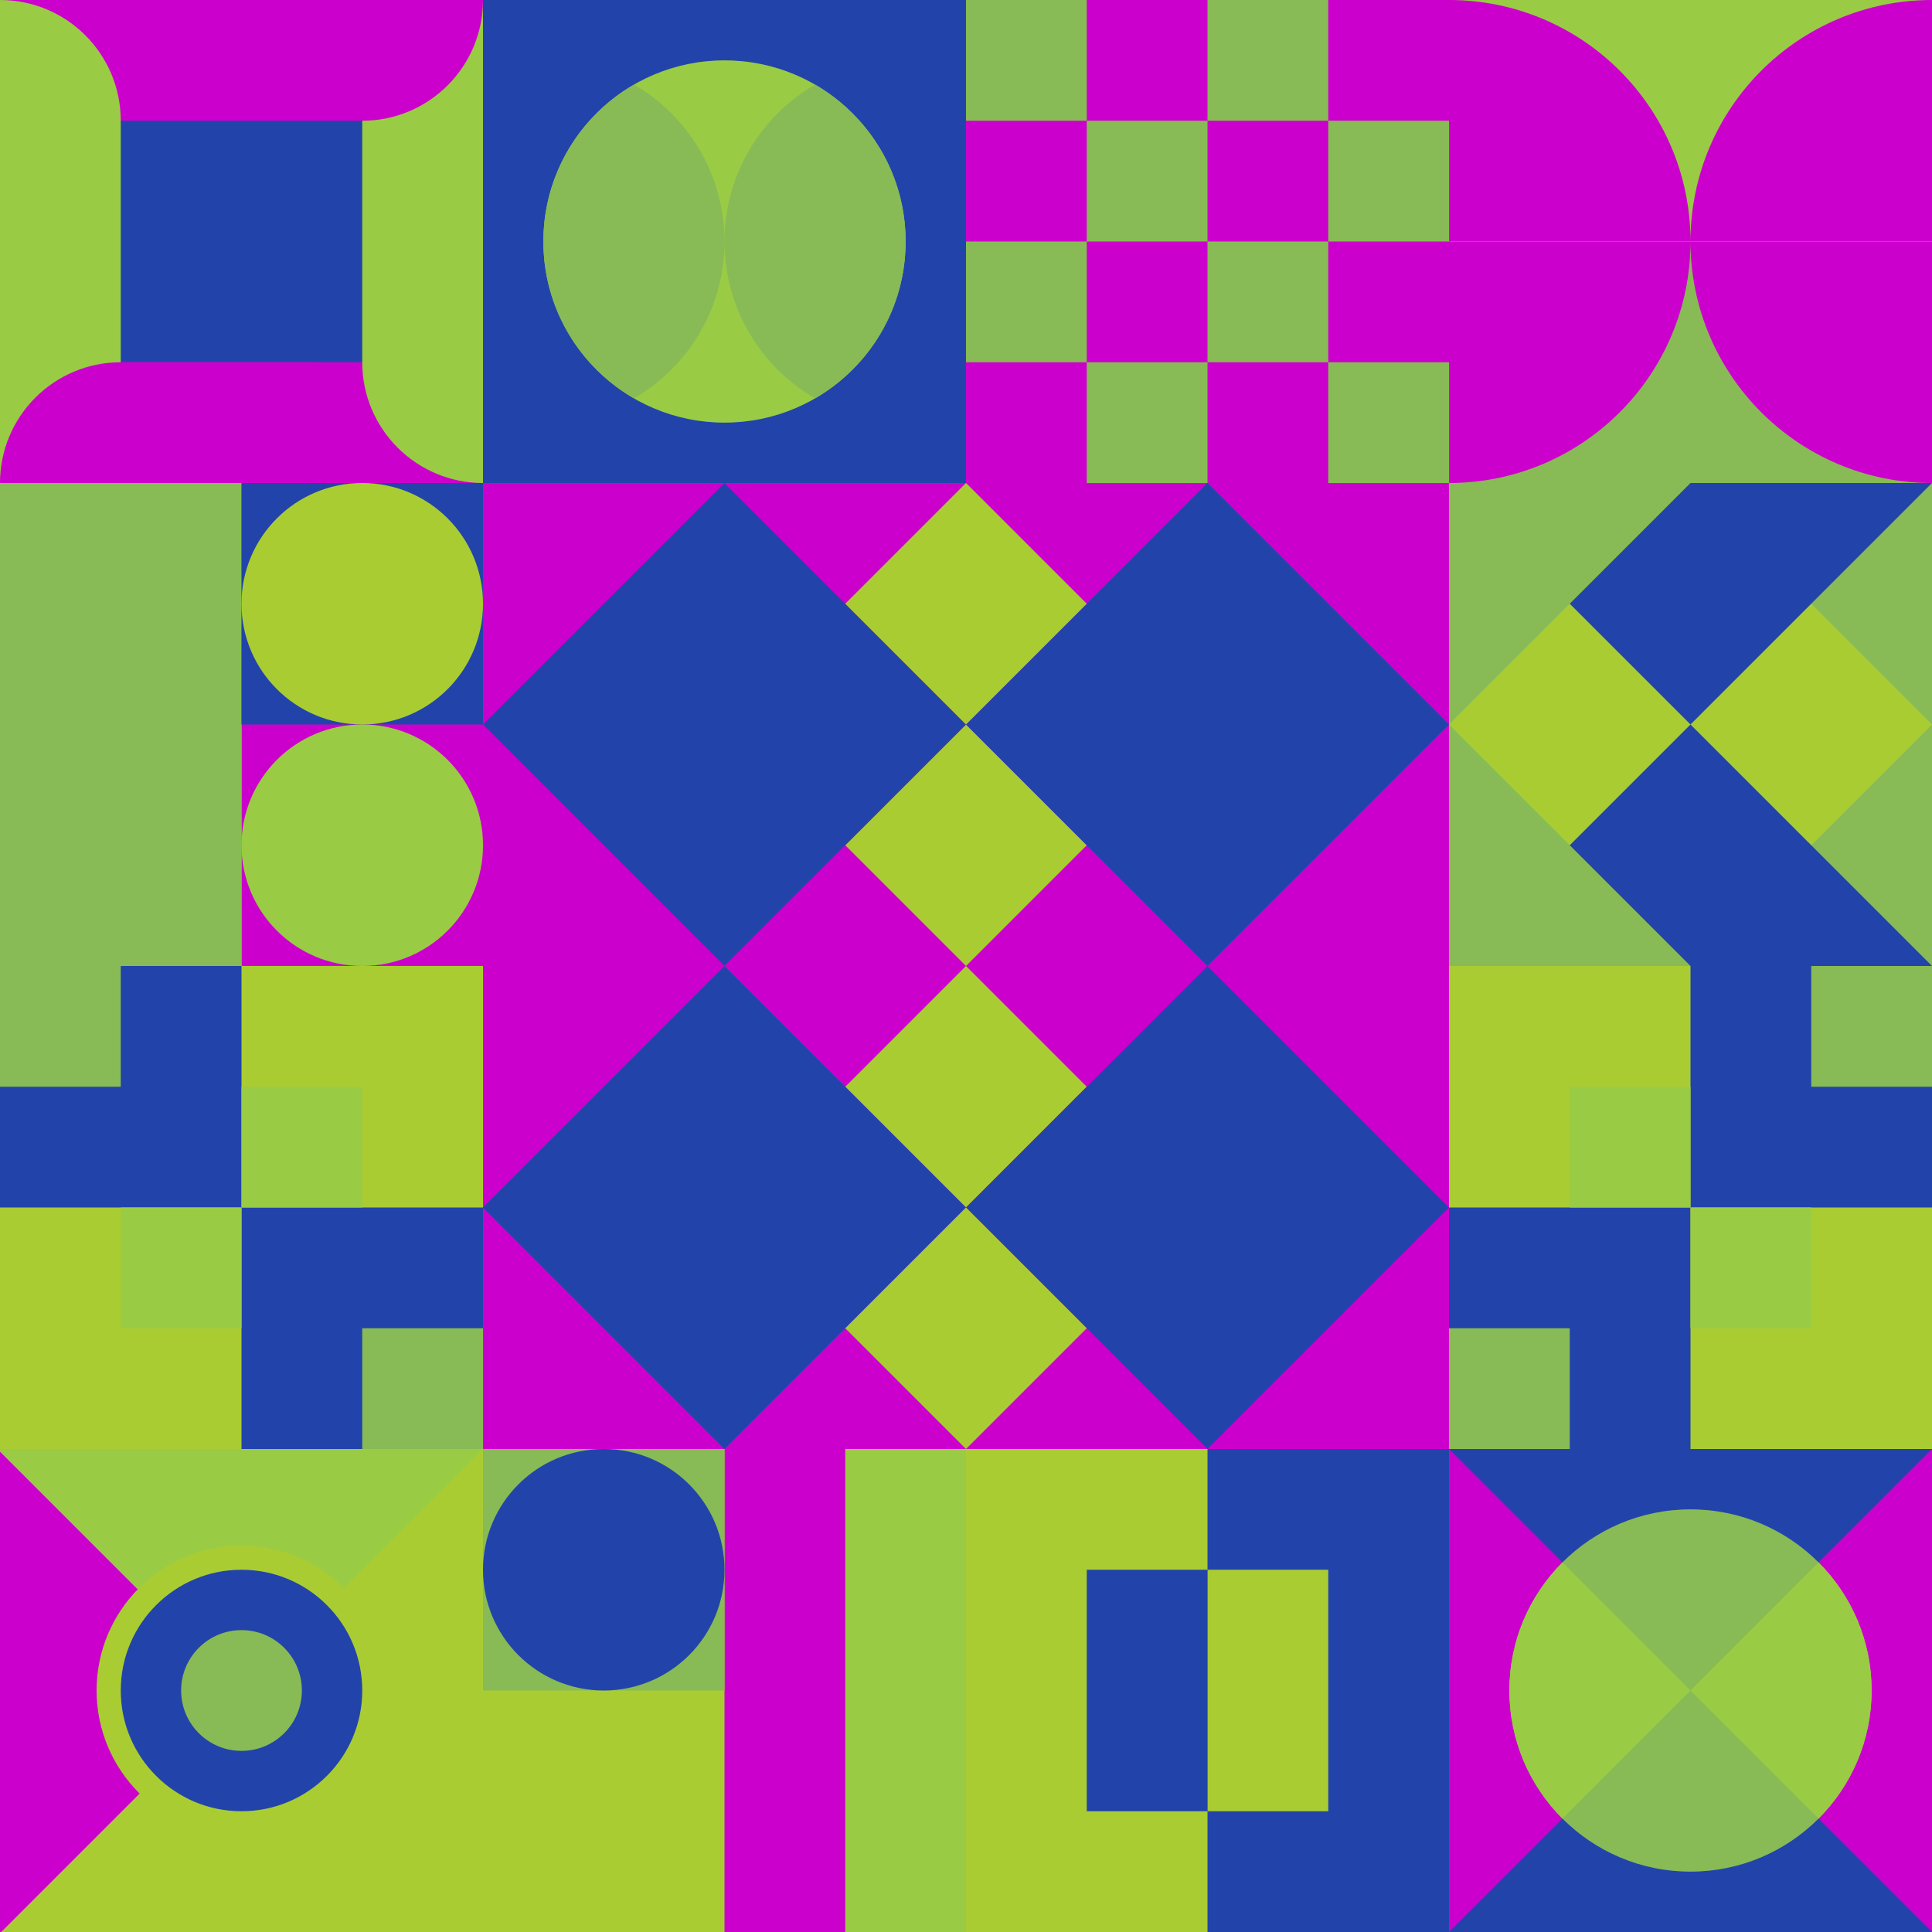
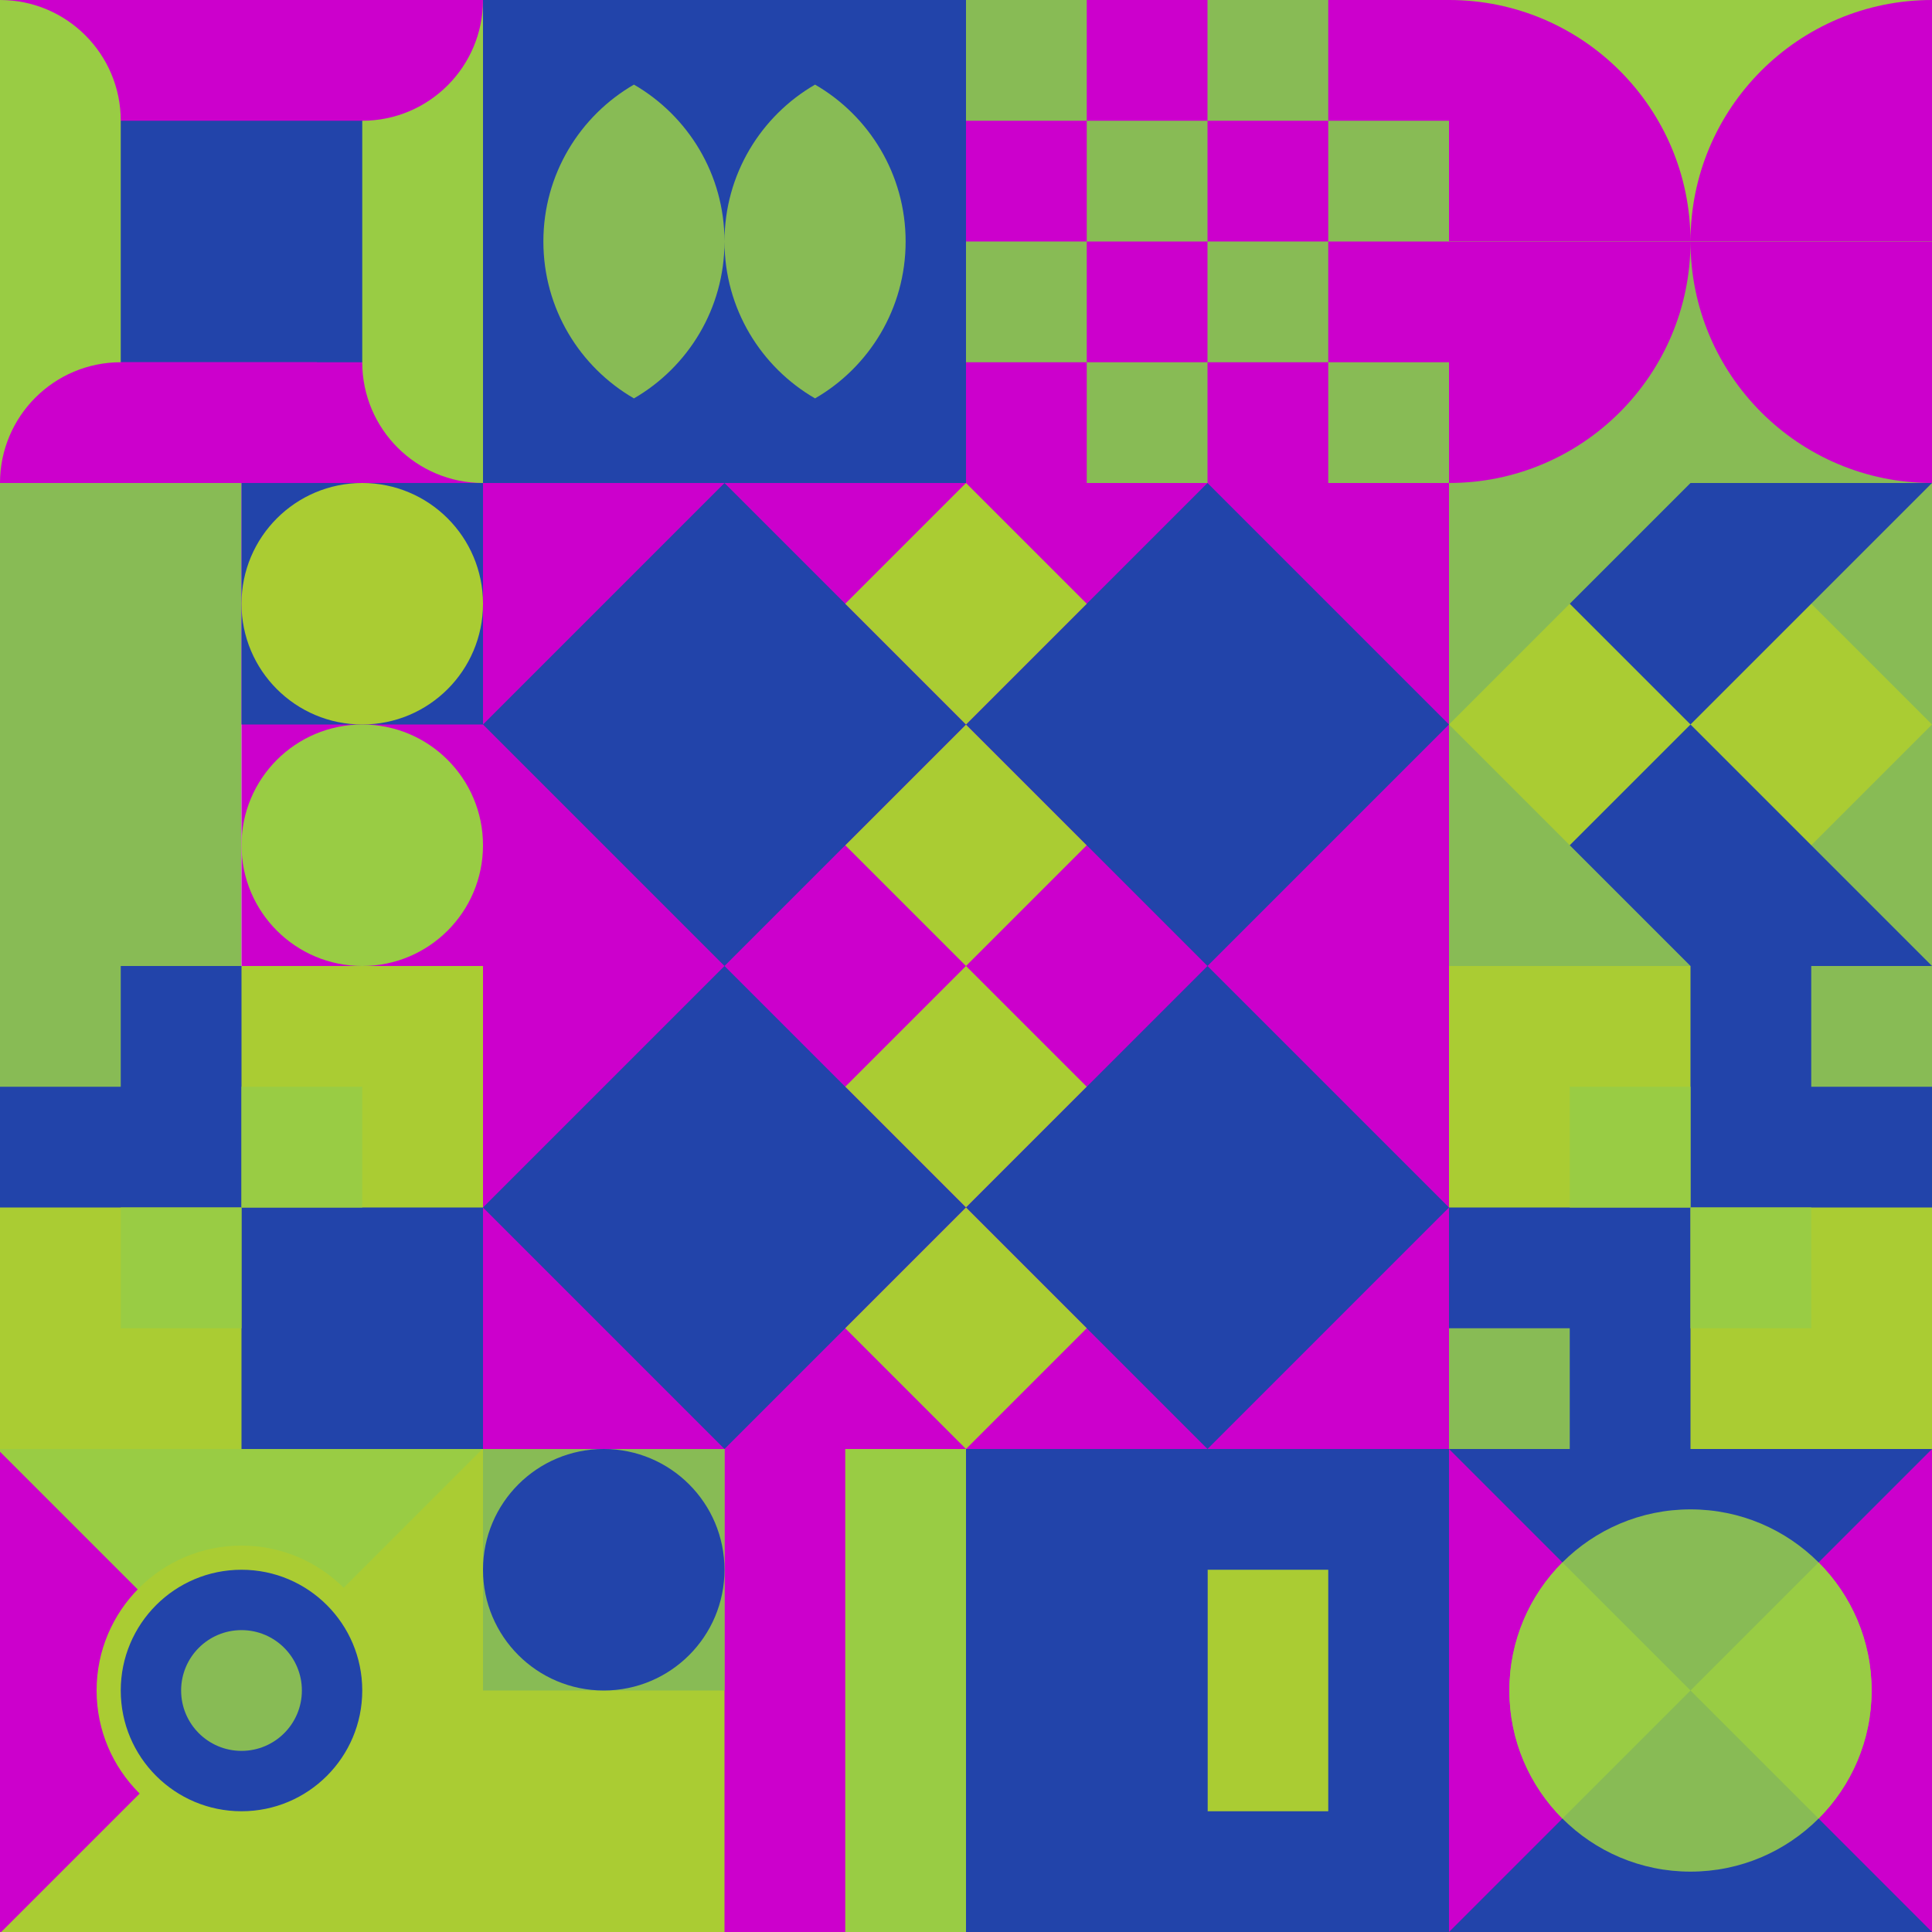
<svg xmlns="http://www.w3.org/2000/svg" id="geo" width="1280" height="1280" fill="none" style="width:640px;height:640px" viewBox="0 0 1280 1280">
  <g class="svg-image">
    <g width="320" height="320" class="block-0" clip-path="url(#trim)">
      <path fill="#24a" d="M0 0h320v320H0z" />
      <path fill="#c0c" d="M320 320H0c0-44.183 35.817-80 80-80h240v80Z" />
      <path fill="#9c4" d="M320 0v320c-44.183 0-80-35.817-80-80V0h80Z" />
      <path fill="#c0c" d="M0 0h320c0 44.183-35.817 80-80 80H0V0Z" />
      <path fill="#9c4" d="M0 320V0c44.183 0 80 35.817 80 80v240H0Z" />
      <path fill="#c0c" d="M210 320H0c0-44.183 35.817-80 80-80h130v80Z" />
    </g>
    <g width="320" height="320" class="block-1" clip-path="url(#trim)" transform="rotate(90 320 320)">
      <path fill="#24a" d="M0 0h320v320H0z" />
-       <circle cx="160" cy="160" r="120" fill="#9c4" />
      <path fill="#8b5" fill-rule="evenodd" d="M56.054 220c20.748-35.868 59.529-60 103.946-60 44.417 0 83.198 24.132 103.946 60-20.748 35.868-59.529 60-103.946 60-44.417 0-83.198-24.132-103.946-60ZM56.054 100C76.802 64.132 115.583 40 160 40c44.417 0 83.198 24.132 103.946 60-20.748 35.868-59.529 60-103.946 60-44.417 0-83.198-24.132-103.946-60Z" clip-rule="evenodd" />
    </g>
    <g width="320" height="320" class="block-2" clip-path="url(#trim)" transform="translate(640)">
      <path fill="#fff" d="M0 0h320v320H0z" />
      <path fill="#c0c" d="M0 320V0h320v320z" />
      <path fill="#8b5" d="M0 80V0h80v80zM160 80V0h80v80zM80 160V80h80v80zM240 160V80h80v80zM0 240v-80h80v80zM160 240v-80h80v80zM80 320v-80h80v80zM240 320v-80h80v80z" />
    </g>
    <g width="320" height="320" class="block-3" clip-path="url(#trim)" transform="rotate(-90 640 -320)">
      <path fill="#24a" d="M0 0h320v320H0z" />
      <path fill="#9c4" d="M0 320V0h320v320z" />
      <path fill="#c0c" d="M160 320V160c88.366 0 160 71.634 160 160H160ZM160 0v160c88.366 0 160-71.634 160-160H160Z" />
      <path fill="#8b5" d="M0 320V0h160v320z" />
      <path fill="#c0c" d="M160 320V160C71.634 160 0 231.634 0 320h160ZM160 0v160C71.634 160 0 88.366 0 0h160Z" />
    </g>
    <g width="320" height="320" class="block-4" clip-path="url(#trim)" transform="translate(0 320)">
      <path fill="#fff" d="M0 0h320v320H0z" />
      <path fill="#8b5" d="M0 320V0h160v320z" />
      <path fill="#c0c" d="M160 320V0h160v320z" />
      <path fill="#24a" d="M160 160V0h160v160H160Z" />
      <circle cx="240" cy="80" r="80" fill="#ac3" />
      <circle cx="240" cy="240" r="80" fill="#9c4" />
    </g>
    <g width="640" height="640" class="block-5" clip-path="url(#trim)" transform="matrix(0 -2 2 0 320 960)">
      <path fill="#c0c" d="M0 0h320v320H0z" />
      <path fill="#ac3" d="m80 160 40-40 40 40-40 40-40-40ZM160 160l40-40 40 40-40 40-40-40Z" />
      <path fill="#24a" d="m160 80 80-80 80 80-80 80-80-80ZM160 240l80-80 80 80-80 80-80-80ZM0 80 80 0l80 80-80 80L0 80ZM0 240l80-80 80 80-80 80-80-80Z" />
      <path fill="#ac3" d="m240 160 40-40 40 40-40 40-40-40ZM0 160l40-40 40 40-40 40-40-40Z" />
    </g>
    <g width="320" height="320" class="block-6" clip-path="url(#trim)" transform="translate(960 320)">
      <path fill="#ac3" d="M0 0h320v320H0z" />
-       <path fill="#8b5" d="M320 160v160H160l160-160Z" />
+       <path fill="#8b5" d="M320 160v160H160l160-160" />
      <path fill="#24a" d="M160 160v160H0l160-160Zm0 0v160h160L160 160Z" />
      <path fill="#8b5" d="M0 160v160h160L0 160Zm320 0V0H160l160 160Z" />
      <path fill="#24a" d="M160 160V0h160L160 160Zm0 0V0H0l160 160Z" />
      <path fill="#8b5" d="M0 160V0h160L0 160Z" />
    </g>
    <g width="320" height="320" class="block-7" clip-path="url(#trim)" transform="translate(0 640)">
      <style>@keyframes geo-54a0_t{0%,13.636%{transform:translate(240px,240px);animation-timing-function:cubic-bezier(.4,0,.6,1)}50%,63.636%{transform:translate(160px,160px);animation-timing-function:cubic-bezier(.4,0,.6,1)}to{transform:translate(240px,240px)}}@keyframes geo-54a1_t{0%,13.636%{transform:translate(80px,160px);animation-timing-function:cubic-bezier(.4,0,.6,1)}50%,63.636%{transform:translate(0,240px);animation-timing-function:cubic-bezier(.4,0,.6,1)}to{transform:translate(80px,160px)}}@keyframes geo-54a2_t{0%,13.636%{transform:translate(160px,80px);animation-timing-function:cubic-bezier(.4,0,.6,1)}50%,63.636%{transform:translate(240px,0);animation-timing-function:cubic-bezier(.4,0,.6,1)}to{transform:translate(160px,80px)}}@keyframes geo-54a3_t{0%,13.636%{transform:translate(0,0);animation-timing-function:cubic-bezier(.4,0,.6,1)}50%,63.636%{transform:translate(80px,80px);animation-timing-function:cubic-bezier(.4,0,.6,1)}to{transform:translate(0,0)}}@keyframes geo-a0_t{0%,13.636%{transform:translate(240px,240px);animation-timing-function:ease-in-out}50%,63.636%{transform:translate(240px,80px);animation-timing-function:ease-in-out}to{transform:translate(240px,240px)}}@keyframes a1_t{0%,13.636%{transform:translate(120px,160px);animation-timing-function:cubic-bezier(.4,0,.6,1)}63.636%,to{transform:translate(120px,160px)}}@keyframes geo-1a0_t{0%,13.636%{transform:translate(-40px,-80px);animation-timing-function:cubic-bezier(.4,0,.6,1)}50%,63.636%{transform:translate(40px,-80px);animation-timing-function:cubic-bezier(.4,0,.6,1)}to{transform:translate(-40px,-80px)}}@keyframes geo-1a0_w{0%,13.636%{width:80px;animation-timing-function:cubic-bezier(.4,0,.6,1)}50%,63.636%{width:0;animation-timing-function:cubic-bezier(.4,0,.6,1)}to{width:80px}}@keyframes geo-1a2_t{0%,13.636%{transform:translate(160px,80px);animation-timing-function:cubic-bezier(.4,0,.6,1)}63.636%,to{transform:translate(160px,80px)}}@keyframes geo-1a2_w{0%,13.636%{width:80px;animation-timing-function:cubic-bezier(.4,0,.6,1)}50%,63.636%{width:0;animation-timing-function:cubic-bezier(.4,0,.6,1)}to{width:80px}}</style>
      <path fill="#24a" d="M0 0h320v320H0z" />
      <path fill="#ac3" d="M0 0h320v320H0z" />
      <path fill="#24a" d="M0 0h160v160H0zM160 160h160v160H160z" />
-       <path fill="#8b5" d="M0 0h80v80H0z" style="animation:2.2s ease-in-out infinite both geo-54a0_t" transform="translate(240 240)" />
      <path fill="#9c4" d="M0 0h80v80H0z" style="animation:2.2s ease-in-out infinite both geo-54a1_t" transform="translate(80 160)" />
      <path fill="#9c4" d="M0 0h80v80H0z" style="animation:2.2s ease-in-out infinite both geo-54a2_t" transform="translate(160 80)" />
      <path fill="#8b5" d="M0 0h80v80H0z" style="animation:2.2s ease-in-out infinite both geo-54a3_t" />
    </g>
    <g width="320" height="320" class="block-8" clip-path="url(#trim)" transform="rotate(-90 960 0)">
      <path fill="#24a" d="M0 0h320v320H0z" />
      <path fill="#ac3" d="M0 0h320v320H0z" />
      <path fill="#24a" d="M0 0h160v160H0zM160 160h160v160H160z" />
      <path fill="#8b5" d="M0 0h80v80H0z" style="animation:2.2s ease-in-out infinite both geo-54a0_t" transform="translate(240 240)" />
      <path fill="#9c4" d="M0 0h80v80H0z" style="animation:2.2s ease-in-out infinite both geo-54a1_t" transform="translate(80 160)" />
      <path fill="#9c4" d="M0 0h80v80H0z" style="animation:2.2s ease-in-out infinite both geo-54a2_t" transform="translate(160 80)" />
      <path fill="#8b5" d="M0 0h80v80H0z" style="animation:2.2s ease-in-out infinite both geo-54a3_t" />
    </g>
    <g width="320" height="320" class="block-9" clip-path="url(#trim)" transform="rotate(90 -320 640)">
      <path fill="#ac3" d="M0 0h320v320H0z" />
      <g transform="rotate(90 139.85 319.85)">
        <path fill="#9c4" d="M142.438 137.664 575.47 570.696l-322.44 322.44-433.033-433.032z" />
        <path fill="#c0c" d="M302.938-24.036 735.97 408.996l-322.44 322.44-433.033-433.032z" />
      </g>
      <circle cx="160" cy="160" r="88" fill="#24a" stroke="#ac3" stroke-width="16" />
      <circle cx="160" cy="160" r="40" fill="#8b5" />
    </g>
    <g width="320" height="320" class="block-10" clip-path="url(#trim)" transform="rotate(180 320 640)">
      <path fill="#ac3" d="M0 0h320v320H0z" />
      <path fill="#9c4" d="M0 0h80v320H0z" />
      <path fill="#c0c" d="M80 0h80v320H80z" />
      <path fill="#8b5" d="M160 160h160v160H160z" />
      <circle r="80" fill="#24a" style="animation:2.2s ease-in-out infinite both geo-a0_t" transform="translate(240 240)" />
    </g>
    <g width="320" height="320" class="block-11" clip-path="url(#trim)" transform="rotate(180 480 640)">
      <path fill="#24a" d="M0 0h320v320H0z" />
-       <path fill="#ac3" d="M160 0h160v320H160z" />
      <g style="animation:2.2s linear infinite both a1_t">
        <path fill="#ac3" d="M0 0h80v160H0z" style="animation:2.2s linear infinite both geo-1a0_t,2.2s linear infinite both geo-1a0_w" transform="translate(80 80)" />
      </g>
      <path fill="#24a" d="M0 0h80v160H0z" style="animation:2.2s linear infinite both geo-1a2_t,2.2s linear infinite both geo-1a2_w" transform="translate(160 80)" />
    </g>
    <g width="320" height="320" class="block-12" clip-path="url(#trim)" transform="translate(960 960)">
      <path fill="#24a" d="M0 0h320v320H0z" />
      <path fill="#c0c" d="M160 160 320 0v320L160 160ZM160 160 0 0v320l160-160Z" />
      <circle cx="160" cy="160" r="120" fill="#8b5" />
      <path fill="#9c4" fill-rule="evenodd" d="M244.853 75.147C266.569 96.863 280 126.863 280 160c0 33.137-13.431 63.137-35.147 84.853L160 160l84.853-84.853Zm-169.706 0L160 160l-84.853 84.853C53.431 223.137 40 193.137 40 160c0-33.137 13.431-63.137 35.147-84.853Z" clip-rule="evenodd" />
    </g>
  </g>
  <clipPath id="trim">
    <path fill="#fff" d="M0 0h320v320H0z" />
  </clipPath>
  <filter id="noiseFilter">
    <feTurbulence baseFrequency=".5" result="noise" />
    <feColorMatrix type="saturate" values=".1" />
    <feBlend in="SourceGraphic" in2="noise" mode="multiply" />
  </filter>
  <path d="M0 0h1280v1280H0z" filter="url(#noiseFilter)" opacity=".4" />
</svg>